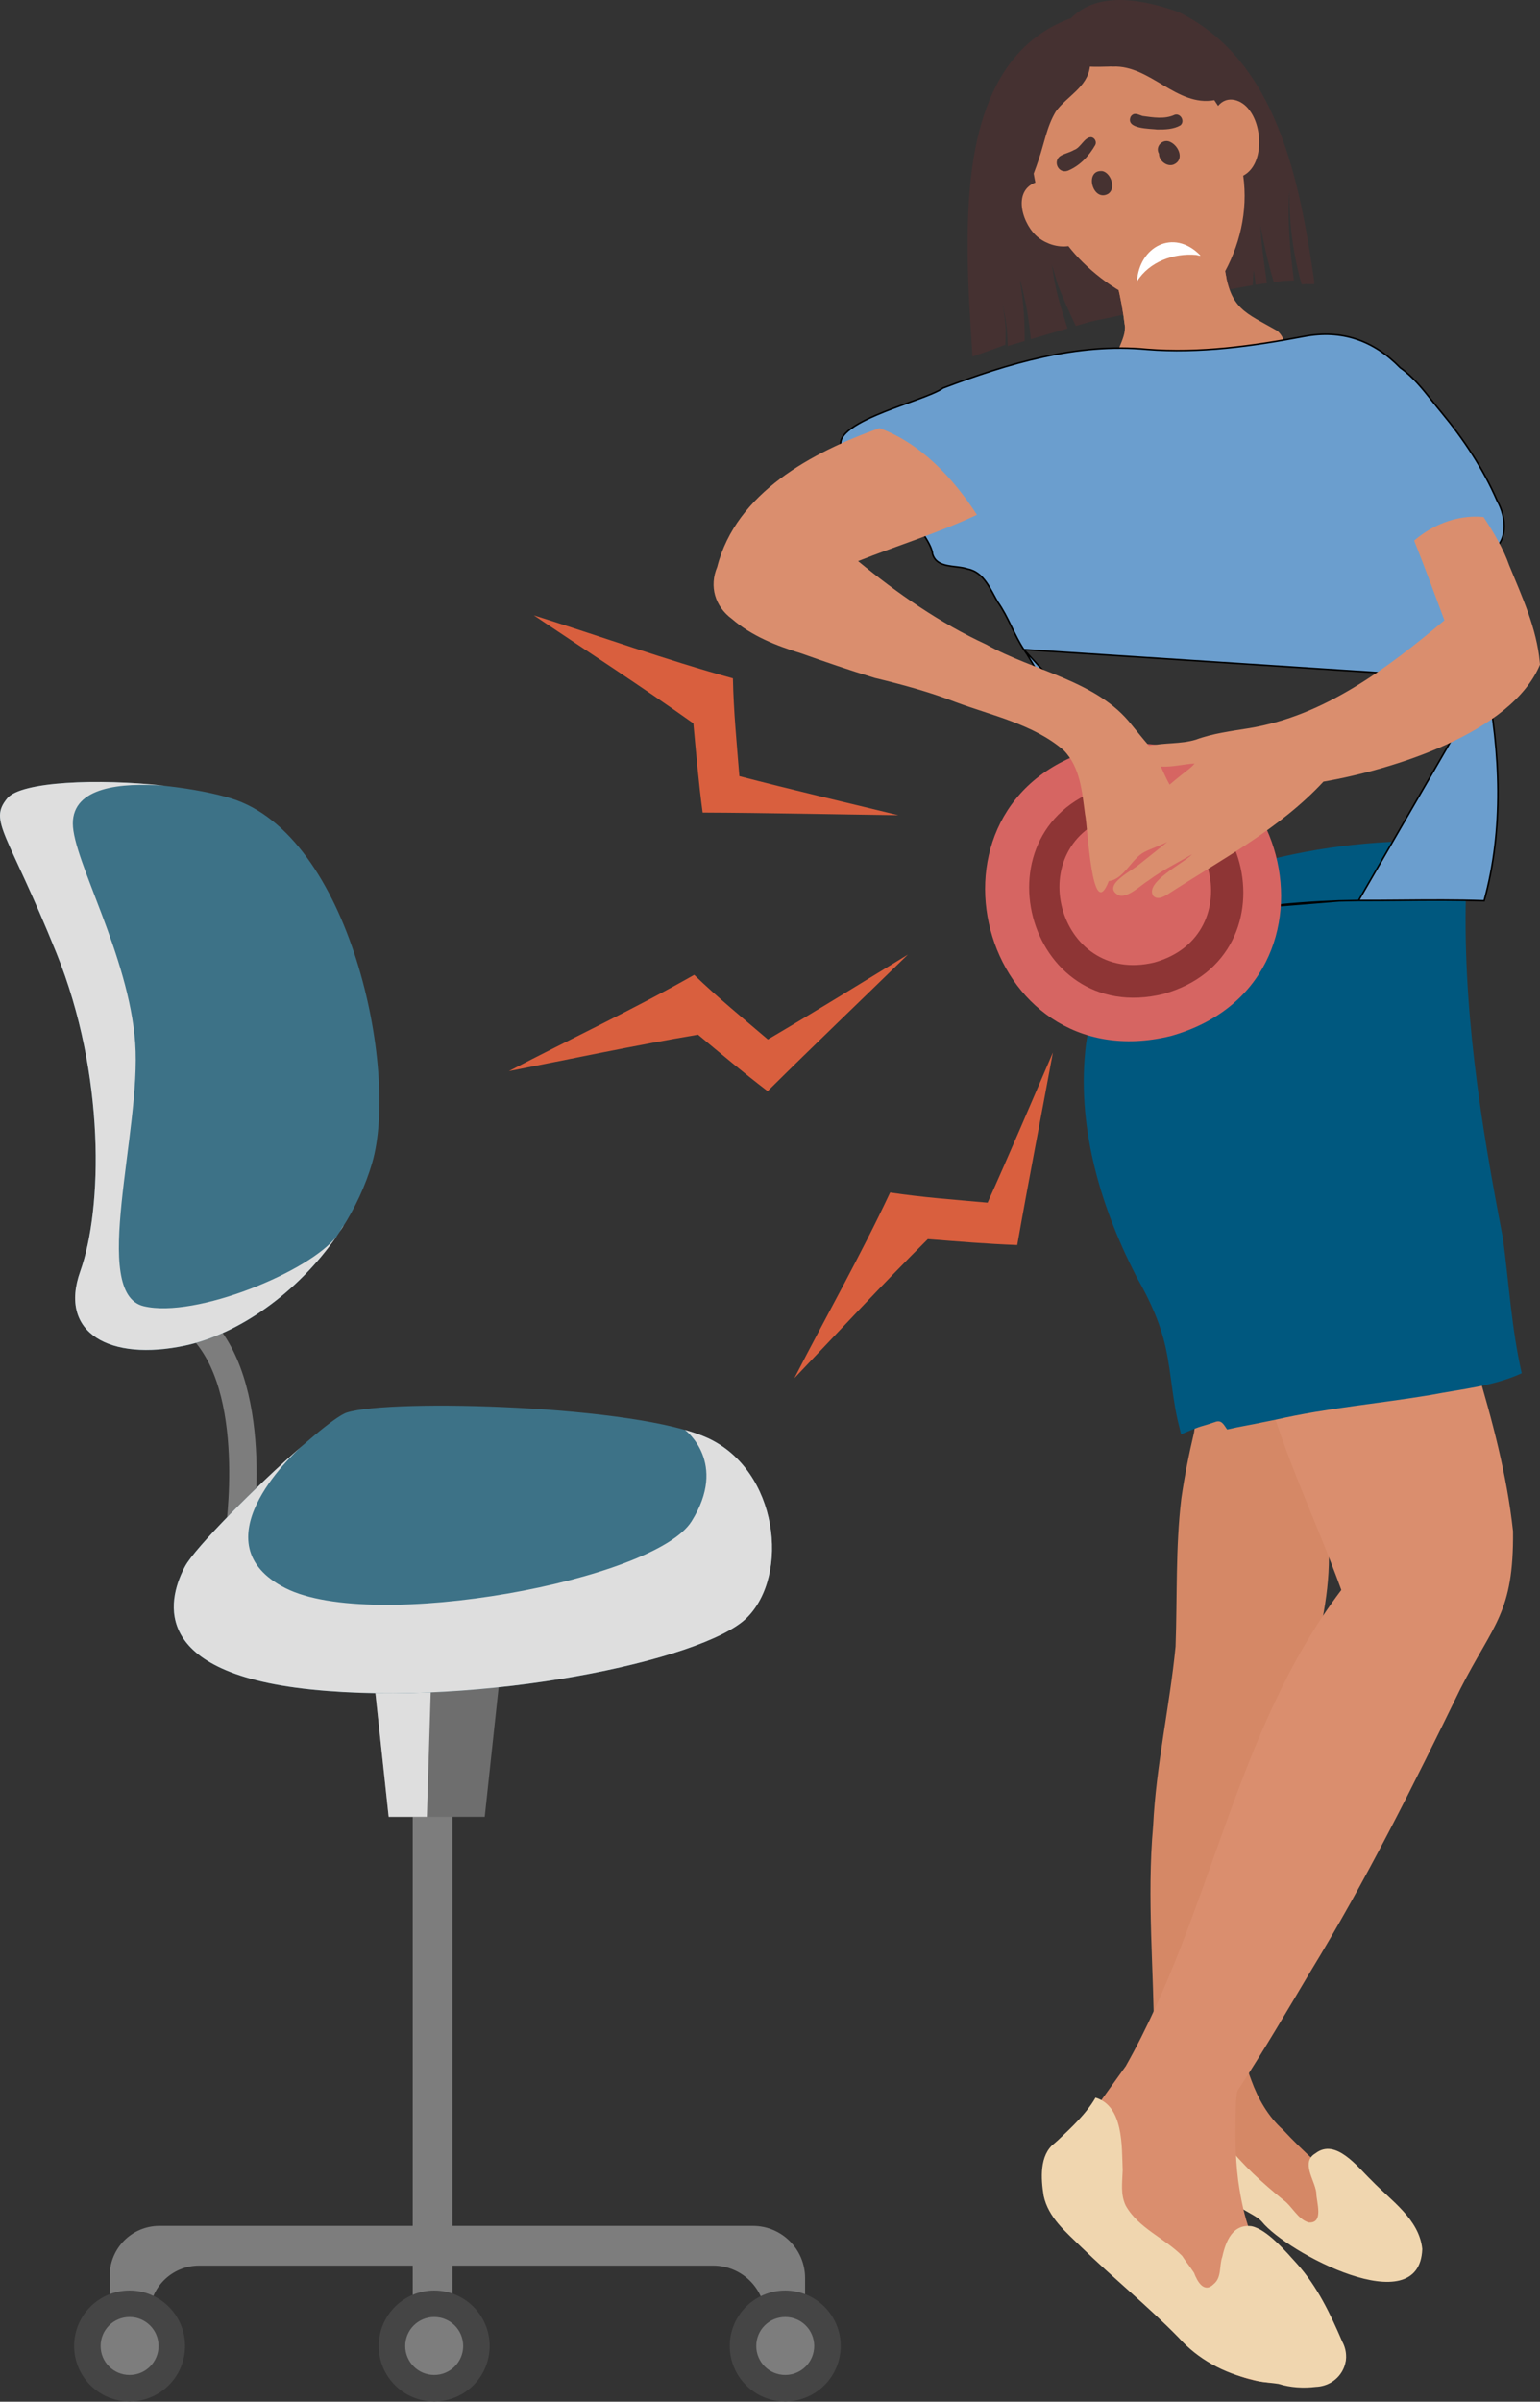
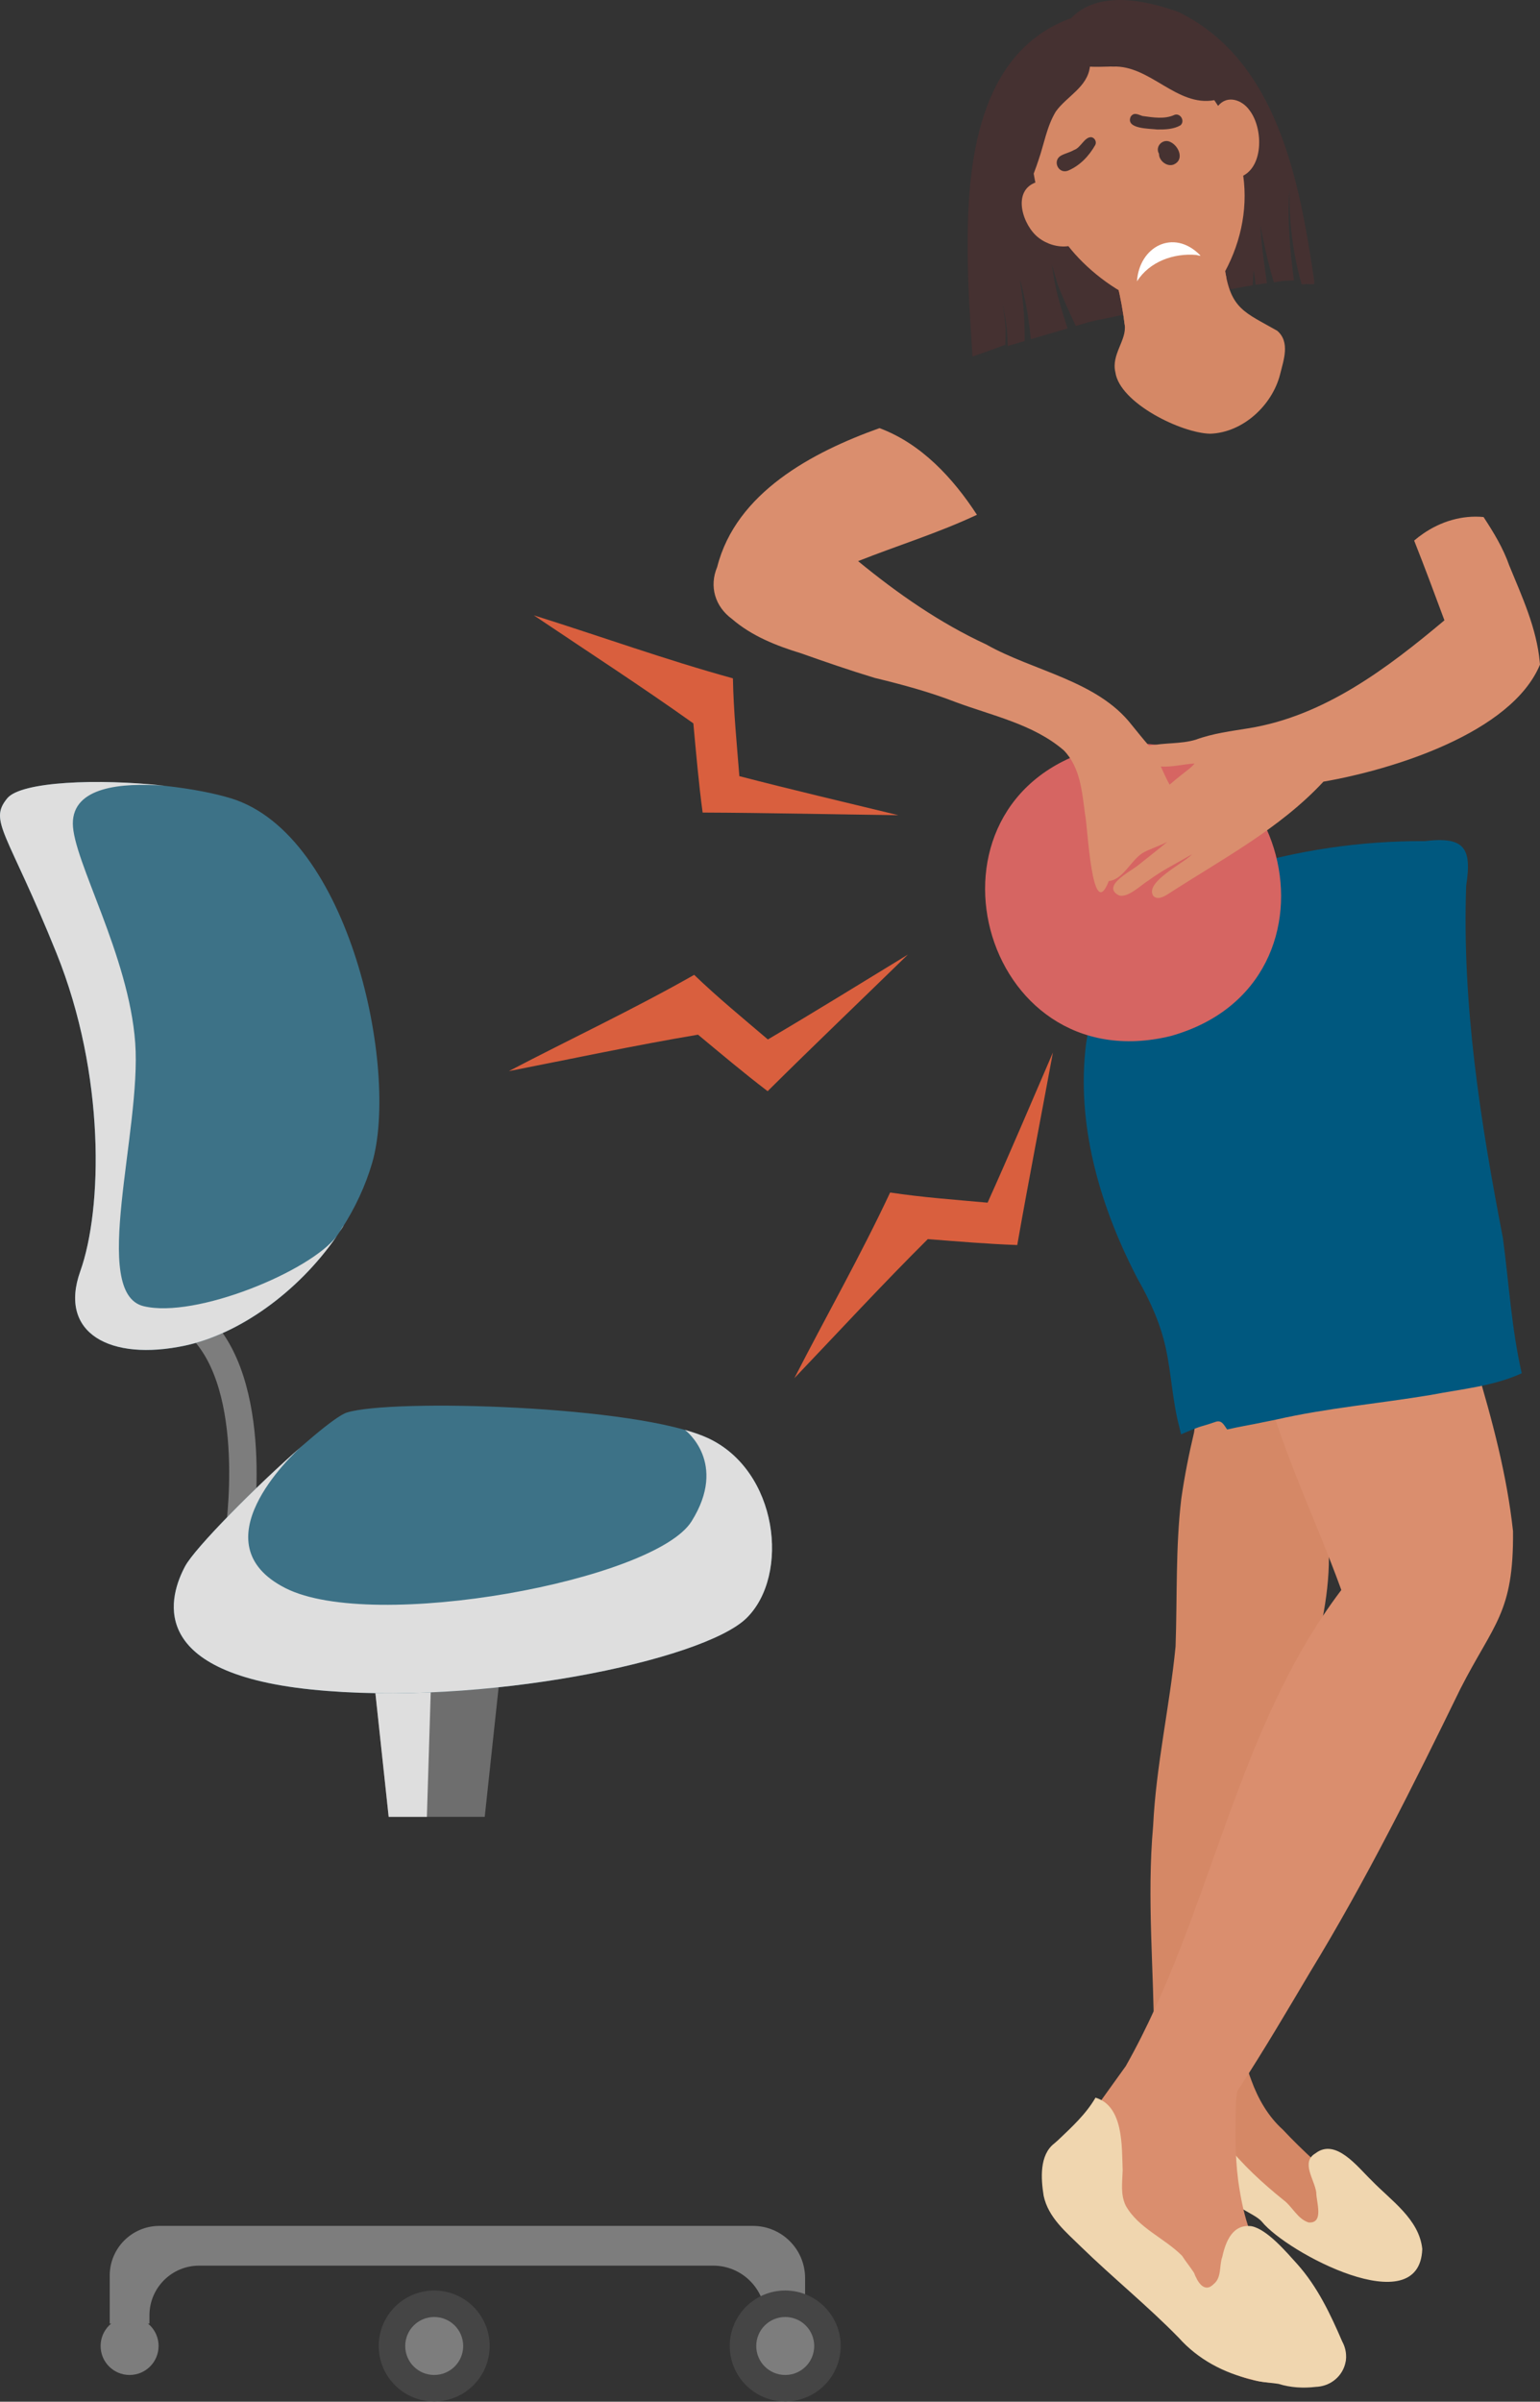
<svg xmlns="http://www.w3.org/2000/svg" width="1000" height="1559" viewBox="0 0 1000 1559" fill="none">
  <rect x="0" y="0" width="1000" height="1559" fill="#333333" stroke="none" />
  <path d="M693.349 200.315C693.317 200.244 693.285 200.172 693.25 200.097C693.269 200.144 693.293 200.192 693.313 200.236C693.293 200.188 693.269 200.144 693.25 200.097C693.285 200.176 693.321 200.26 693.361 200.339C693.361 200.335 693.357 200.327 693.353 200.323C693.353 200.327 693.357 200.331 693.361 200.335C693.361 200.327 693.353 200.315 693.349 200.307V200.315Z" fill="#453131" />
  <path d="M853.386 182.32C843.897 117.962 829.655 39.202 765.185 7.75C743.528 0.037 713.307 -6.489 695.498 11.781C634.559 33.968 627.863 107.131 628.371 163.259C628.371 163.231 628.367 163.2 628.367 163.156C628.403 185.958 630.083 208.708 631.489 231.454C635.711 229.937 639.953 228.451 644.191 226.978C644.167 226.986 644.143 226.994 644.119 227.002C647.011 225.937 649.938 224.904 652.805 223.761C652.936 221.092 652.952 218.427 653 215.75C653 215.75 653 215.746 652.996 215.75C653.171 209.518 651.765 203.243 651.102 197.178C651.836 201.952 653.06 206.654 653.588 211.48C653.58 211.46 653.58 211.448 653.576 211.432C654.08 215.801 654.199 220.234 654.358 224.607C658.056 223.606 661.706 222.438 665.384 221.354C665.372 219.976 665.348 218.597 665.348 217.215C665.348 217.247 665.348 217.279 665.348 217.311C665.348 217.283 665.348 217.255 665.348 217.223C665.348 217.255 665.348 217.283 665.348 217.315C665.324 215.853 665.308 214.391 665.293 212.93V213.009C665.293 212.981 665.293 212.954 665.293 212.922V213.009C665.269 211.46 665.201 209.911 665.146 208.362C665.146 208.362 665.142 208.362 665.138 208.366C664.784 201.193 664.172 194.028 663.064 186.935C663.064 186.947 663.064 186.963 663.064 186.978C660.256 170.952 666.893 199.378 667.386 204.561C667.378 204.51 667.37 204.45 667.362 204.398C668.001 208.394 668.526 212.405 668.986 216.421C669.129 217.672 669.272 218.927 669.395 220.178C677.315 217.807 685.278 215.527 693.218 213.22C689.572 201.753 685.779 190.196 684.019 178.264C684.023 178.284 684.027 178.304 684.031 178.324C683.964 177.871 683.896 177.414 683.829 176.962C683.574 175.298 683.364 173.61 682.907 171.985V171.993C682.883 171.862 682.701 171.584 682.76 171.52C685.064 177.109 685.914 183.213 688.412 188.754C688.412 188.754 688.412 188.754 688.412 188.758C690.632 194.159 692.956 199.525 695.394 204.831C696.443 207.107 697.511 209.371 698.627 211.611C704.204 209.848 709.804 208.168 715.591 207.23C715.567 207.234 715.543 207.238 715.519 207.242C715.88 207.179 716.238 207.107 716.595 207.044C716.301 207.095 716.012 207.155 715.718 207.206C744.715 201.233 773.165 192.793 802.25 187.153C802.242 187.157 802.23 187.157 802.218 187.161C805.943 186.434 809.697 185.843 813.434 185.159C813.434 185.116 813.442 185.068 813.442 185.024C813.593 182.725 813.732 180.425 813.855 178.125C813.855 178.125 813.859 178.129 813.863 178.133C813.911 177.252 813.95 176.37 813.998 175.484C814.558 177.446 814.955 182.018 815.333 184.877C816.254 184.75 817.172 184.627 818.089 184.472C819.614 184.218 821.127 183.98 822.664 183.857C822.569 183.185 822.478 182.51 822.382 181.839C821.695 177.021 821.06 172.196 820.424 167.37C819.412 160.3 818.887 153.179 818.323 146.062C820.603 157.659 823.105 169.459 826.477 180.882C826.453 180.79 826.426 180.699 826.402 180.604C826.66 181.489 826.918 182.375 827.176 183.265C830.183 182.784 833.182 182.177 836.236 182.212C836.085 182.22 835.934 182.232 835.783 182.24C837.264 182.161 838.746 182.121 840.231 182.038C837.685 162.687 835.827 143.158 837.292 123.637C837.368 125.035 837.292 126.636 837.32 128.105H837.316C837.348 147.186 840.041 166.23 845.212 184.603C847.937 184.361 850.649 184.373 853.386 184.48C853.382 183.753 853.378 183.027 853.374 182.296L853.386 182.32Z" fill="#453131" />
  <path d="M715.67 207.23C715.65 207.23 715.626 207.238 715.606 207.242C715.626 207.238 715.65 207.234 715.67 207.23Z" fill="#453131" />
  <path d="M796.165 179.261C795.18 175.806 795.53 172.14 794.239 168.796C776.513 213.827 758.164 190.76 725.778 185.529C727.693 193.695 729.246 201.948 730.243 210.281C730.243 210.241 730.235 210.205 730.231 210.169C730.254 210.348 730.274 210.531 730.294 210.71C742.837 218.494 759.792 223.9 773.28 215.368C784.048 208.962 798.104 192.257 796.165 179.261V179.261Z" fill="#C57654" />
  <path d="M811.393 71.623C806.654 64.831 796.955 61.4 790.966 68.736C790.168 67.484 789.349 66.245 788.503 65.026C764.125 69.478 746.796 42.208 722.755 43.225C722.93 43.237 723.101 43.249 723.276 43.261C722.589 43.217 721.909 43.185 721.222 43.181C721.314 43.173 721.401 43.17 721.492 43.162C720.615 43.209 719.741 43.241 718.859 43.281C719.034 43.269 719.205 43.257 719.379 43.245C715.503 43.368 711.635 43.459 707.746 43.273C706.138 56.685 692.642 62.488 685.556 72.449C679.646 82.236 677.97 93.706 674.205 104.35C674.352 103.933 674.495 103.512 674.642 103.095C673.542 106.3 672.473 109.533 671.234 112.691C671.54 114.637 671.917 116.567 672.322 118.493C656.9 124.328 664.24 146.534 674.388 154.314C679.761 158.493 686.974 160.725 693.754 159.791C715.249 187.47 769.149 222.287 793.289 180.107C805.026 160.209 810.511 137.026 807.29 114.033C820.615 107.087 820.063 82.891 811.396 71.619L811.393 71.623Z" fill="#D58866" />
  <path d="M762.127 106.805C769.133 103.83 765.646 94.981 760.217 92.289C755.344 89.548 749.759 94.906 752.579 99.827C752.512 104.319 757.802 108.533 762.123 106.805H762.127Z" fill="#463231" />
-   <path d="M719.165 126.044C725.02 122.919 721.604 112.386 715.928 111.095C703.981 109.852 709.152 130.858 719.165 126.044Z" fill="#463231" />
  <path d="M693.44 110.816C701.253 107.54 707.135 101.292 711.23 94.084C711.23 94.084 711.226 94.084 711.222 94.084C712.255 92.062 710.884 89.393 708.628 89.043C704.136 88.892 701.912 95.867 697.42 97.368C694.815 98.877 691.828 99.521 689.159 100.907C683.142 104.057 687.038 113.104 693.44 110.816Z" fill="#463231" />
  <path d="M751.547 84.055C756.547 84.111 762.128 83.916 766.528 81.355C769.602 78.737 766.683 73.344 762.811 74.499C756.297 77.566 748.731 76.227 741.848 75.294C739.064 74.448 736.446 72.573 734.242 75.679C730.584 83.877 746.777 83.432 751.551 84.059L751.547 84.055Z" fill="#463231" />
  <path d="M779.155 165.504C779.357 165.655 779.433 165.857 779.421 166.06C778.531 165.948 777.657 165.674 776.779 165.484C776.779 165.484 776.778 165.482 776.775 165.48C762.096 164.245 746.443 169.785 738.297 182.642C739.715 160.082 762.013 148.231 779.155 165.504V165.504Z" fill="white" />
  <path d="M829.369 214.717C808.41 202.718 799.041 200.839 795.275 174.098C778.086 207.766 752.595 194.528 725.568 184.607C727.585 193.071 729.21 201.638 730.25 210.28C730.246 210.244 730.242 210.205 730.238 210.169C730.266 210.403 730.294 210.638 730.326 210.872C730.326 210.856 730.326 210.836 730.318 210.82C731.748 220.841 721.497 229.976 724.265 241.629C727.085 261.619 767.108 281.172 785.843 281.537C807.024 280.842 826.076 263.172 831.212 243.071C833.464 233.856 837.928 222.096 829.377 214.717H829.369Z" fill="#D58866" />
  <path d="M916.53 1458.69C889.701 1432.3 858.872 1410.09 833.088 1382.48C823.452 1373.82 816.915 1362.39 812.534 1350.29C809.46 1342.82 806.592 1327.28 800.158 1321.18V1416.81C802.323 1418.44 804.475 1420.08 806.592 1421.77C804.432 1420.8 802.311 1419.69 800.158 1418.64V1426.32C817.57 1435.42 834.283 1445.89 850.575 1456.87C855.719 1459.73 860.949 1462.44 866.021 1465.43C875.998 1471.32 930.606 1484.49 916.534 1458.69H916.53ZM905.119 1463.29C905.31 1463.04 905.488 1462.77 905.651 1462.49C905.921 1462.76 906.188 1463.04 906.454 1463.32C906.009 1463.32 905.564 1463.31 905.119 1463.29Z" fill="#D58866" />
  <path d="M923.552 1459.87C921.534 1440.38 903.106 1428.36 890.448 1415.19C881.591 1406.68 867.38 1387.69 854.249 1397.74C854.321 1397.7 854.396 1397.67 854.468 1397.63C844.324 1403.26 853.642 1414.91 854.714 1423.15C854.662 1429.11 859.957 1443.42 849.777 1442.66C842.497 1440.41 839.236 1432.33 833.314 1428C833.326 1428.01 833.342 1428.03 833.358 1428.04C819.85 1417.1 806.879 1405.31 796.151 1391.59C796.036 1391.49 795.921 1391.4 795.809 1391.3C795.809 1391.3 795.809 1391.3 795.813 1391.3C795.519 1390.77 797.545 1392.06 797.855 1392.31C797.589 1391.76 797.473 1391.22 797.497 1390.64C793.518 1385.25 786.075 1390.52 794.443 1398.52C789.367 1398.59 784.867 1402.94 786.134 1408.29C787.957 1414.39 793.665 1418.29 798.01 1422.59C795.309 1431.11 814.457 1436.22 819.437 1442.2C835.411 1462.06 921.896 1508.22 923.552 1459.87V1459.87Z" fill="#F0D6AF" />
  <path d="M861.661 991.448C860.004 976.721 851.819 963.928 844.959 951.087C836.547 938.076 830.915 923.595 824.914 909.281H821.971C822.535 911.048 823.059 912.768 823.528 914.396C822.448 912.812 821.673 911.06 820.95 909.281H779.64C779.62 909.36 779.601 909.44 779.581 909.519C779.577 909.436 779.569 909.36 779.565 909.281H778.902C779.215 916.045 776.074 922.606 775.383 929.751C772.003 943.95 769.163 958.268 767.09 972.725C763.289 1004.53 764.488 1036.81 763.356 1068.79C759.551 1107.7 750.686 1146 748.792 1185.15C744.574 1232.24 749.364 1279.18 749.411 1326.34C761.486 1305.49 775.029 1285.54 786.523 1264.35C804.281 1219.66 820.807 1174.51 836.913 1129.21C843.418 1110.48 851.672 1091.06 854.249 1070.97C860.799 1044.95 865.418 1017.31 861.478 990.526C861.541 990.832 861.605 991.138 861.664 991.444L861.661 991.448Z" fill="#D58866" />
  <path d="M958.396 886.439H821.344C817.388 889.037 821.308 897.338 822.067 901.171C834.423 946.119 855.127 988.354 870.987 1032.11C801.672 1123.53 786.667 1242.71 731.031 1341.15C720.216 1356.15 709.456 1371.2 698.649 1386.21C693.315 1393.8 688.219 1402.45 687.465 1411.86C687.846 1420.19 686.44 1428.97 689.768 1436.85C694.908 1452.03 708.193 1461.67 721.491 1469.45C732.631 1477.41 742.688 1486.95 752.522 1496.45C777.556 1523.81 793.204 1548.17 834.681 1546.84C847.291 1546.31 863.178 1544.2 872.492 1534.99C877.25 1528.95 869.926 1521.61 866.685 1516.49C864.084 1512.54 861.713 1508.44 858.988 1504.58C826.456 1467.99 811.708 1470.02 804.011 1415.39C801.827 1398.54 802.18 1381.34 802.581 1364.38C802.987 1361.24 802.617 1357.82 804.825 1355.29C820.855 1330.72 835.706 1305.41 850.691 1280.19C886.893 1220.89 917.845 1158.72 948.276 1096.32C969.899 1053.9 982.993 1047.14 982.485 993.938C978.529 957.47 968.977 921.748 958.4 886.439H958.396Z" fill="#DA8E6E" />
-   <path d="M871.535 1519.85C863.885 1502.1 855.445 1484.27 842.319 1469.62C835.348 1461.92 822.849 1447.12 812.725 1445.09C800.449 1443.49 795.897 1454.93 793.713 1464.92C791.572 1470.73 793.462 1478.27 788.152 1482.62C781.889 1488.94 777.432 1480.92 775.375 1475.41C772.96 1471.59 770.017 1468.15 767.61 1464.33C756.192 1452.78 739.181 1446.35 730.991 1431.74C727.488 1424.5 728.771 1416.63 729.013 1408.86C728.39 1393.32 729.684 1367.16 711.371 1361.64C705.179 1372.34 695.897 1380.81 687.02 1389.26C686.134 1390.04 685.245 1390.81 684.359 1391.59C684.426 1391.53 684.494 1391.47 684.558 1391.41C674.866 1398.9 675.923 1414.3 677.69 1425.33C680.725 1439.55 692.151 1448.78 701.962 1458.44C722.607 1478.53 745.234 1496.83 765.406 1517.48C777.905 1531.48 794.694 1540.4 812.852 1544.56C818.445 1546.48 824.354 1546.52 830.137 1547.43C838.069 1549.89 846.255 1550.34 854.472 1549.38C869.533 1548.77 878.894 1533.33 871.535 1519.86V1519.85Z" fill="#F0D6AF" />
+   <path d="M871.535 1519.85C863.885 1502.1 855.445 1484.27 842.319 1469.62C835.348 1461.92 822.849 1447.12 812.725 1445.09C800.449 1443.49 795.897 1454.93 793.713 1464.92C791.572 1470.73 793.462 1478.27 788.152 1482.62C781.889 1488.94 777.432 1480.92 775.375 1475.41C772.96 1471.59 770.017 1468.15 767.61 1464.33C756.192 1452.78 739.181 1446.35 730.991 1431.74C727.488 1424.5 728.771 1416.63 729.013 1408.86C728.39 1393.32 729.684 1367.16 711.371 1361.64C705.179 1372.34 695.897 1380.81 687.02 1389.26C686.134 1390.04 685.245 1390.81 684.359 1391.59C684.426 1391.53 684.494 1391.47 684.558 1391.41C674.866 1398.9 675.923 1414.3 677.69 1425.33C680.725 1439.55 692.151 1448.78 701.962 1458.44C722.607 1478.53 745.234 1496.83 765.406 1517.48C777.905 1531.48 794.694 1540.4 812.852 1544.56C818.445 1546.48 824.354 1546.52 830.137 1547.43C838.069 1549.89 846.255 1550.34 854.472 1549.38C869.533 1548.77 878.894 1533.33 871.535 1519.86V1519.85" fill="#F0D6AF" />
  <path d="M988.149 891.424C981.528 862.673 979.844 832.948 975.92 803.665C961.308 728.234 949.345 652.048 952.061 574.965C955.962 550.304 950.798 542.917 925.256 545.991C883.66 545.78 842.648 551.845 802.907 563.963C803.642 564.952 803.507 566.695 801.966 567.208C787.735 571.922 772.928 575.06 759.814 582.582C748.224 589.231 737.66 597.524 725.431 603.013C721.546 614.579 718.857 626.486 715.509 638.202C711.363 651.003 707.212 663.864 705.286 677.225C698.685 728.881 713.813 781.57 737.286 827.36C737.286 827.356 737.282 827.348 737.278 827.344C737.326 827.436 737.374 827.527 737.417 827.618L737.409 827.598C737.965 828.683 738.513 829.771 739.073 830.859C738.95 830.621 738.827 830.379 738.708 830.14C746.795 844.268 753.61 859.289 757.034 875.271C760.719 892.282 761.347 909.821 765.883 926.661C766.224 928.127 766.566 929.592 766.899 931.062C771.904 928.981 776.868 926.673 782.111 925.287C782.091 925.287 782.075 925.295 782.055 925.299C784.657 924.584 787.223 923.651 789.785 922.809C789.741 922.817 789.697 922.825 789.657 922.833C789.836 922.785 790.015 922.745 790.202 922.725C790.146 922.737 790.09 922.749 790.035 922.757C790.146 922.737 790.261 922.721 790.376 922.709C790.317 922.717 790.253 922.717 790.19 922.725C793.796 922.038 795.071 925.676 796.898 927.916C804.75 926.062 812.749 924.842 820.633 923.122C820.502 923.15 820.371 923.174 820.244 923.202C821.213 923.007 822.182 922.813 823.151 922.622C822.881 922.678 822.611 922.729 822.341 922.785C824.478 922.348 826.61 921.915 828.747 921.486C828.711 921.49 828.672 921.498 828.636 921.506C861.78 913.936 895.734 911.08 929.216 905.48C948.932 901.655 969.775 899.864 988.161 891.424H988.149Z" fill="#00587F" />
-   <path d="M869.733 584.791C872.961 584.714 876.185 584.654 879.41 584.594C880.337 584.576 881.264 584.559 882.191 584.541H882.191H882.191H882.192L869.733 584.791ZM869.733 584.791H869.722H869.719H869.708H869.704H869.701H869.697H869.695H869.694H869.692H869.691H869.691H869.691H869.69H869.69H869.689H869.689H869.689H869.688H869.688H869.687H869.687H869.686H869.686H869.686H869.685H869.685H869.684H869.684H869.684H869.683H869.683H869.682H869.682H869.681H869.681H869.681H869.68H869.68H869.679H869.679H869.678H869.678H869.678H869.677H869.677H869.676H869.676H869.676H869.675H869.675H869.674H869.674H869.673H869.673H869.673H869.672H869.672H869.671H869.671H869.671H869.67H869.67H869.669H869.669H869.669H869.668H869.668H869.667H869.667H869.666H869.666H869.666H869.665H869.665H869.665H869.664H869.664H869.663H869.663H869.663H869.662H869.662H869.661H869.661H869.661H869.66H869.66H869.66H869.659H869.659H869.659H869.658H869.658H869.657H869.657H869.656H869.656H869.655H869.655H869.655H869.654H869.654H869.653H869.653H869.652H869.652H869.652H869.651H869.651H869.65H869.65H869.65H869.649H869.648H869.648H869.647H869.647H869.647H869.646H869.646H869.645H869.644H869.644H869.644H869.643H869.643H869.642H869.641H869.641H869.64H869.64H869.64H869.639H869.639H869.638H869.638H869.637H869.637H869.636H869.636H869.636H869.635H869.635H869.634H869.634H869.633H869.633H869.632H869.632H869.631H869.63H869.63H869.63H869.629H869.629H869.628H869.627H869.627H869.627H869.626H869.626H869.625H869.625H869.625H869.624V584.792M869.733 584.791L869.624 584.792M965.183 441.225L965.074 441.233C962.539 423.756 957.575 406.847 950.644 390.627L950.606 390.538L950.604 390.441C950.471 384.169 949.675 377.868 948.884 371.608C948.592 369.303 948.302 367.004 948.045 364.713L948.003 364.337L948.355 364.194C950.962 363.139 953.717 362.575 956.417 362.023C956.854 361.934 957.29 361.844 957.724 361.753C960.855 361.097 963.887 360.347 966.647 358.763L966.665 358.753L966.684 358.744C973.22 355.684 976.161 350.011 976.687 343.702C977.215 337.373 975.306 330.43 972.154 324.972L972.14 324.947L972.129 324.921C963.116 304.183 950.423 285.055 935.992 267.666C933.929 265.208 931.945 262.706 929.971 260.215C923.719 252.33 917.56 244.56 909.247 238.686L909.21 238.659L909.178 238.626C891.939 220.929 871.282 213.748 846.899 218.346C813.558 224.679 778.795 229.523 744.82 226.797L744.812 226.796C699.506 222.398 654.4 235.986 612.341 251.89C610.813 253.031 608.392 254.241 605.4 255.519C602.359 256.818 598.688 258.204 594.685 259.673C593.248 260.201 591.769 260.739 590.26 261.288C583.349 263.801 575.817 266.54 568.935 269.503C560.532 273.121 553.183 277.038 549.126 281.225C547.102 283.313 545.947 285.418 545.831 287.54C545.716 289.648 546.619 291.885 548.954 294.262L549.219 294.532L549.031 294.86C548.956 294.992 548.878 295.127 548.798 295.265C548.691 295.45 548.582 295.639 548.475 295.829C548.621 295.665 548.768 295.507 548.909 295.354C549.008 295.248 549.104 295.144 549.196 295.043L549.491 294.718L549.851 294.968C556.104 299.312 569.793 311.973 582.017 325.276C588.133 331.932 593.897 338.764 598.191 344.813C600.338 347.838 602.123 350.675 603.402 353.204C604.662 355.696 605.451 357.928 605.582 359.764C606.314 362.106 607.586 363.695 609.195 364.818C610.829 365.957 612.833 366.63 615.028 367.087C616.795 367.456 618.652 367.679 620.516 367.904C620.974 367.959 621.432 368.014 621.89 368.072C624.18 368.359 626.445 368.701 628.432 369.381C633.799 370.447 637.468 373.831 640.383 377.913C641.843 379.956 643.122 382.185 644.334 384.4C644.666 385.007 644.993 385.611 645.317 386.211C646.176 387.802 647.016 389.357 647.888 390.82C651.359 395.711 653.986 401.006 656.546 406.272C656.683 406.553 656.819 406.833 656.956 407.114C659.383 412.111 661.788 417.062 664.849 421.661L664.848 421.662L965.183 441.225ZM965.183 441.225L965.078 441.246C974.311 488.209 976.573 538.534 963.739 584.734C945.853 584.126 927.943 584.272 910.047 584.419C900.762 584.495 891.48 584.571 882.206 584.541H882.206H882.206H882.206H882.205H882.205H882.205H882.205H882.204H882.204H882.204H882.204H882.203H882.203H882.203H882.203H882.203H882.202H882.202H882.202H882.202H882.201H882.201H882.201H882.201H882.2H882.2H882.2H882.2H882.199H882.199H882.199H882.199H882.198H882.198H882.198H882.198H882.197H882.197H882.197H882.196H882.196H882.196H882.196H882.195H882.195H882.195H882.195H882.194H882.194H882.194H882.194H882.193H882.193H882.193H882.193H882.193L965.183 441.225ZM869.624 584.792C852.638 585.527 835.594 586.505 818.731 588.915L818.731 588.917M869.624 584.792L818.731 588.917M818.731 588.917C818.606 588.935 818.479 588.953 818.351 588.974C818.329 588.977 818.304 588.981 818.277 588.988C818.146 589.008 818.016 589.028 817.884 589.049L817.87 589.051C817.708 589.076 817.545 589.101 817.381 589.127L817.381 589.131C817.314 589.142 817.245 589.153 817.17 589.163C817.117 589.171 817.061 589.179 817.004 589.188L817.004 589.187C816.818 589.218 816.636 589.245 816.446 589.273L816.446 589.274C816.358 589.289 816.187 589.313 816.086 589.33L816.087 589.332C812.204 589.919 808.337 590.59 804.475 591.26L803.686 591.397C799.693 592.089 795.706 592.775 791.704 593.362L791.703 593.359C791.63 593.37 791.558 593.381 791.489 593.392L791.488 593.392C791.432 593.401 791.378 593.409 791.326 593.417C791.312 593.419 791.299 593.421 791.285 593.423L791.287 593.432C765.049 598.015 739.349 605.618 714.559 615.496C718.185 574.74 711.116 534.025 698.305 495.397L698.305 495.394C690.135 471.18 680.841 446.997 667.206 425.224L667.208 425.223C667.198 425.209 667.189 425.194 667.178 425.177L667.164 425.156C667.157 425.145 667.149 425.133 667.14 425.12L667.138 425.122C667.132 425.113 667.126 425.103 667.12 425.094C667.117 425.09 667.115 425.085 667.113 425.081C667.115 425.084 667.116 425.086 667.116 425.086C667.116 425.086 667.115 425.084 667.112 425.08L667.11 425.075C667.1 425.058 667.091 425.043 667.084 425.032C667.082 425.03 667.081 425.027 667.079 425.025L667.076 425.02L667.057 424.991C667.037 424.963 667.017 424.933 666.995 424.9C666.975 424.868 666.952 424.834 666.928 424.8C666.468 424.104 666.007 423.409 665.547 422.716C665.314 422.365 665.082 422.015 664.85 421.665L818.731 588.917ZM667.112 425.081C667.112 425.082 667.113 425.083 667.113 425.084L667.112 425.081Z" fill="#6B9ECE" stroke="black" />
  <path d="M711.307 486.098C835.38 455.774 883.203 637.989 760.243 672.503C636.174 702.827 588.354 520.612 711.307 486.098Z" fill="#D66562" />
-   <path d="M720.112 510.317C809.889 488.374 844.491 620.223 755.524 645.193C665.751 667.137 631.145 535.292 720.112 510.317V510.317Z" fill="#8E3535" />
  <path d="M724.644 529.223C788.204 513.685 812.705 607.029 749.714 624.711C686.158 640.244 661.656 546.901 724.644 529.223Z" fill="#D66562" />
  <path d="M583.345 529.159C540.975 528.631 498.617 527.634 456.258 527.459C453.661 508.224 452.02 488.882 450.229 469.563C416.251 445.371 381.228 422.701 346.615 399.418C389.744 412.938 432.316 428.345 475.918 440.335C476.319 461.568 478.428 482.674 480.104 503.823C514.424 512.72 548.899 520.806 583.342 529.155L583.345 529.159Z" fill="#D95F3E" />
  <path d="M589.53 619.651C559.194 649.236 528.536 678.484 498.462 708.312C483.024 696.548 468.189 684.029 453.26 671.637C412.128 678.56 371.331 687.293 330.394 695.304C370.453 674.365 411.449 655.154 450.761 632.805C466.056 647.532 482.476 660.969 498.617 674.739C529.175 656.763 559.269 638.104 589.53 619.651V619.651Z" fill="#D95F3E" />
  <path d="M683.711 683.218C676.022 724.89 667.888 766.47 660.552 808.189C641.154 807.494 621.812 805.845 602.47 804.344C572.884 833.747 544.617 864.432 515.822 894.61C536.436 854.384 558.816 815.028 578.008 774.084C598.998 777.277 620.164 778.762 641.289 780.689C655.861 748.367 669.655 715.755 683.707 683.218H683.711Z" fill="#D95F3E" />
  <path d="M1000 431.446C999.956 430.906 999.905 430.366 999.849 429.83C997.828 407.727 988.383 387.42 980.058 367.132C976.09 355.797 969.906 345.613 963.349 335.62C949.476 334.266 935.591 338.496 924.188 346.376C922.138 347.774 920.168 349.279 918.282 350.9C925.077 368.054 931.531 385.378 937.938 402.671C900.822 433.806 859.981 464.714 811.029 472.705C799.388 474.603 787.584 476.049 776.459 480.148C766.581 483.123 756.132 481.943 746.163 484.195C742.294 479.782 738.644 475.179 734.923 470.635C712.566 441.761 671.006 435.672 640.336 418.296C610.183 404.351 582.805 385.251 557.208 364.245C582.881 354.057 609.356 345.951 634.374 334.159C618.893 310.384 598.244 287.987 571.097 277.911C527.511 293.48 477.984 319.749 465.715 368.01C460.401 380.6 464.273 393.667 475.283 401.762C488.167 412.875 503.998 419.13 520.064 424.047C535.959 429.671 551.917 435.184 568.066 440.065C585.606 444.307 603.367 449.089 620.279 455.642C644.197 464.594 671.002 470.028 690.761 487.055C701.568 498.167 702.613 514.054 704.591 528.627C706.287 535.335 708.888 600.614 719.989 571.903C729.688 570.981 734.673 557.358 743.208 552.993C748.022 550.618 753.165 548.986 757.947 546.503C751.537 551.833 744.951 556.961 738.438 562.148C733.521 565.945 714.85 575.469 726.777 581.296C732.647 582.845 740.972 574.401 745.98 571.39C754.797 564.833 764.663 560.035 774.124 554.518C768.639 560.385 743.363 572.467 748.78 581.427C751.473 584.425 755.524 582.166 758.292 580.47C793.113 557.898 830.84 538.115 859.377 507.394C903.745 499.72 981.349 476.033 999.996 431.43L1000 431.446ZM767.34 502.878C764.671 504.975 762.062 507.144 759.48 509.348C757.323 505.555 755.627 501.524 753.781 497.576C761.136 498.06 768.424 496.011 775.712 495.614C773.393 498.489 770.168 500.527 767.34 502.878V502.878Z" fill="#DA8E6E" />
  <path d="M163.683 998.861L146.147 996.108C146.297 995.165 160.44 901.939 122.237 866.451L134.342 853.44C179.409 895.377 164.362 994.637 163.683 998.861Z" fill="#7D7D7D" />
-   <path d="M293.792 1162.42H267.996V1495.43H293.792V1162.42Z" fill="#7D7D7D" />
  <path d="M522.784 1522.84H496.989V1504.55C496.989 1485.85 481.828 1470.69 463.123 1470.69H129.288C111.488 1470.69 97.044 1485.13 97.044 1502.93V1508.32H71.249V1477.14C71.249 1459.34 85.692 1444.89 103.493 1444.89H488.918C507.624 1444.89 522.784 1460.05 522.784 1478.76V1522.84Z" fill="#7D7D7D" />
  <path d="M327.658 1059.31H239.485L252.383 1179.35H314.76L327.658 1059.31Z" fill="#6E6E6E" />
-   <path d="M84.146 1558.86C104.037 1558.86 120.162 1542.73 120.162 1522.84C120.162 1502.95 104.037 1486.83 84.146 1486.83C64.255 1486.83 48.13 1502.95 48.13 1522.84C48.13 1542.73 64.255 1558.86 84.146 1558.86Z" fill="#454545" />
  <path d="M102.965 1522.84C102.965 1533.25 94.555 1541.66 84.146 1541.66C73.738 1541.66 65.328 1533.25 65.328 1522.84C65.328 1512.44 73.738 1504.03 84.146 1504.03C94.555 1504.03 102.965 1512.44 102.965 1522.84Z" fill="#7D7D7D" />
  <path d="M281.95 1558.86C301.841 1558.86 317.966 1542.73 317.966 1522.84C317.966 1502.95 301.841 1486.83 281.95 1486.83C262.059 1486.83 245.934 1502.95 245.934 1522.84C245.934 1542.73 262.059 1558.86 281.95 1558.86Z" fill="#454545" />
  <path d="M300.769 1522.84C300.769 1533.25 292.359 1541.66 281.95 1541.66C271.542 1541.66 263.132 1533.25 263.132 1522.84C263.132 1512.44 271.542 1504.03 281.95 1504.03C292.359 1504.03 300.769 1512.44 300.769 1522.84Z" fill="#7D7D7D" />
  <path d="M509.886 1558.86C529.777 1558.86 545.902 1542.73 545.902 1522.84C545.902 1502.95 529.777 1486.83 509.886 1486.83C489.995 1486.83 473.87 1502.95 473.87 1522.84C473.87 1542.73 489.995 1558.86 509.886 1558.86Z" fill="#454545" />
  <path d="M528.705 1522.84C528.705 1533.25 520.295 1541.66 509.887 1541.66C499.478 1541.66 491.068 1533.25 491.068 1522.84C491.068 1512.44 499.478 1504.03 509.887 1504.03C520.295 1504.03 528.705 1512.44 528.705 1522.84Z" fill="#7D7D7D" />
  <g style="mix-blend-mode:multiply">
    <path d="M280.894 1059.31L277.198 1179.35H252.383L239.485 1059.31H280.894Z" fill="#DEDEDE" />
  </g>
  <path d="M149.955 518.211C107.189 505.087 17.093 503.164 4.723 518.211C-7.647 533.259 4.723 539.595 36.665 618.716C68.608 697.838 66.534 784.879 52.128 825.231C37.721 865.584 71.701 883.8 120.124 873.504C168.547 863.208 224.174 814.936 241.673 754.822C259.171 694.67 227.266 541.97 149.993 518.211H149.955Z" fill="#3D7287" />
  <path d="M225.154 916.949C210.182 921.701 129.363 999.351 120.086 1016.85C110.808 1034.35 92.291 1085.34 201.96 1096.69C311.667 1108 456.409 1078.13 484.731 1050.34C513.053 1022.54 505.322 954.548 459.501 933.429C413.68 912.31 254.004 907.785 225.154 916.949Z" fill="#3D7287" />
  <g style="mix-blend-mode:multiply">
    <path d="M223.231 795.363C222.665 795.966 221.798 797.286 220.515 799.587C221.458 798.191 222.363 796.796 223.231 795.363Z" fill="#DEDEDE" />
    <path d="M93.31 847.897C58.275 839.449 91.953 733.966 87.804 676.982C83.693 619.998 47.3 558.3 47.3 534.541C47.3 510.782 78.753 507.953 106.698 510.028C63.63 505.276 13.698 507.274 4.723 518.173C-7.647 533.221 4.723 539.557 36.665 618.678C68.608 697.8 66.534 784.841 52.128 825.194C37.721 865.547 71.701 883.762 120.124 873.466C154.82 866.074 193.249 839.185 218.668 802.415C201.433 825.269 126.988 856.005 93.348 847.897H93.31Z" fill="#DEDEDE" />
  </g>
  <g style="mix-blend-mode:multiply">
    <path d="M459.502 933.43C455.429 931.545 450.451 929.81 444.756 928.188C445.208 928.528 472.89 949.534 449.055 987.548C425.032 1025.9 242.351 1059.77 185.405 1030.92C128.458 1002.07 188.799 945.121 196.002 938.71C166.624 964.355 126.459 1004.82 120.124 1016.85C110.846 1034.35 92.329 1085.34 201.998 1096.69C311.705 1108 456.447 1078.13 484.769 1050.34C513.092 1022.55 505.36 954.55 459.539 933.43H459.502Z" fill="#DEDEDE" />
  </g>
</svg>